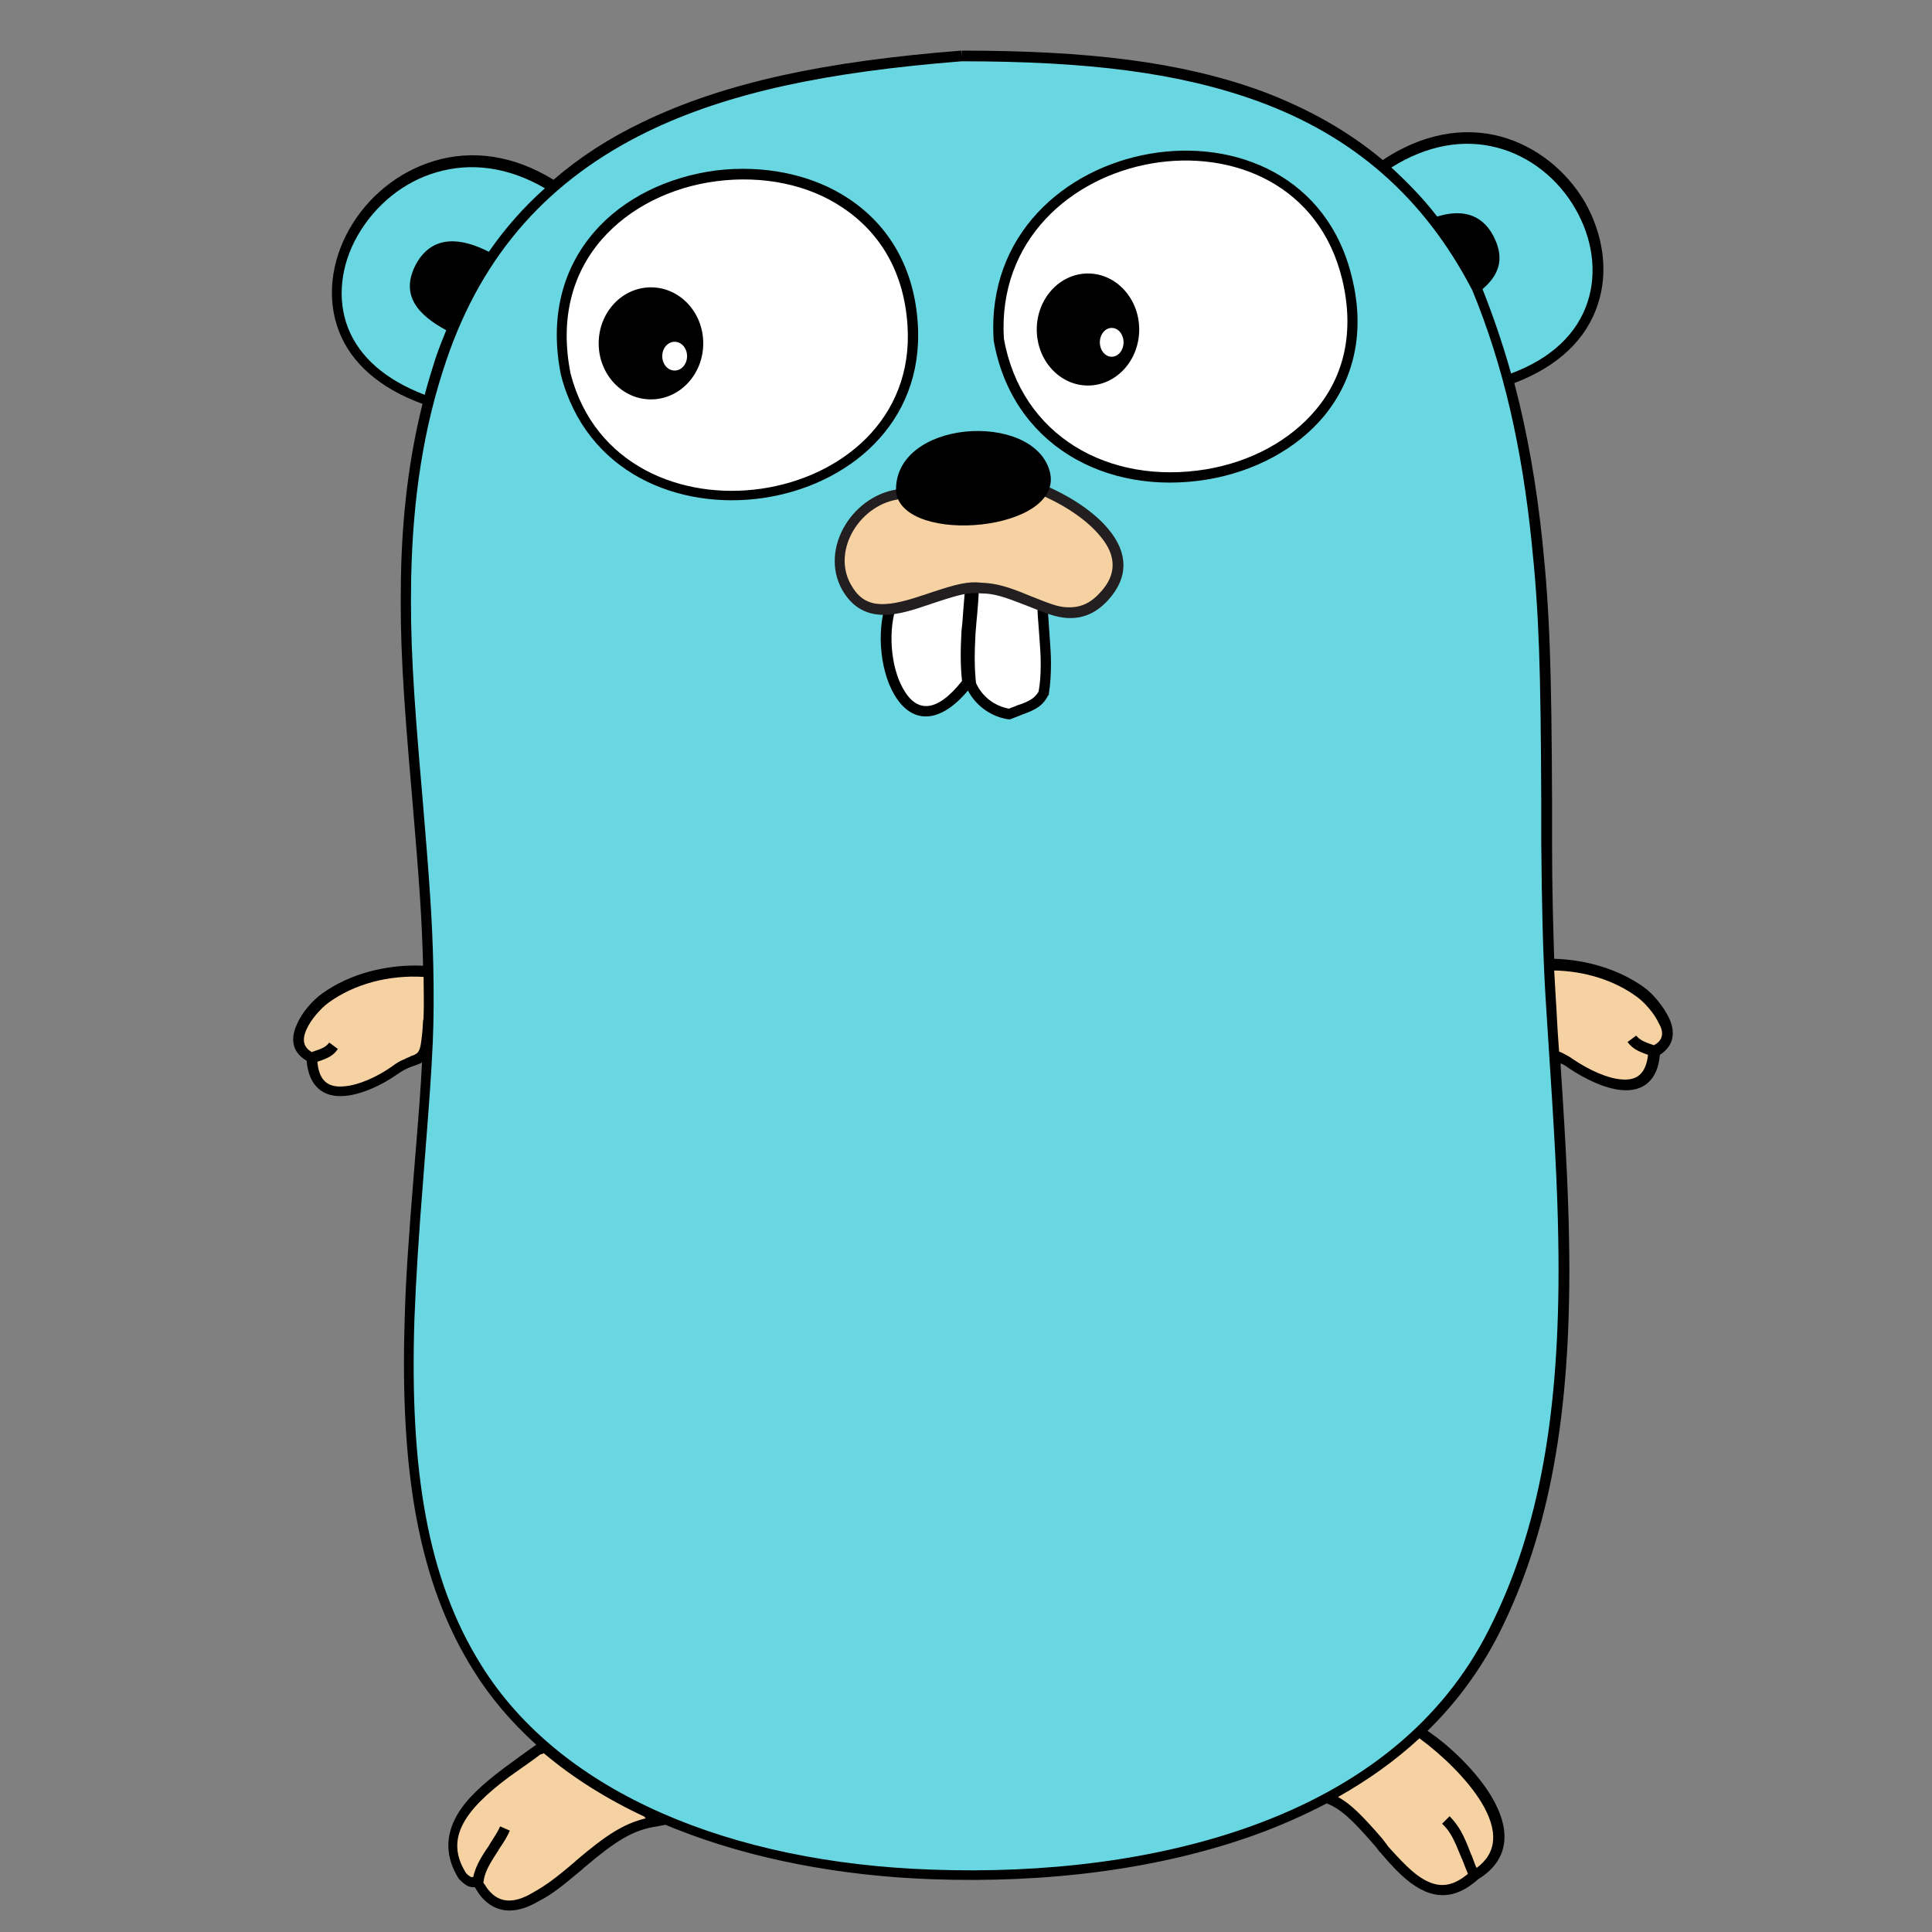
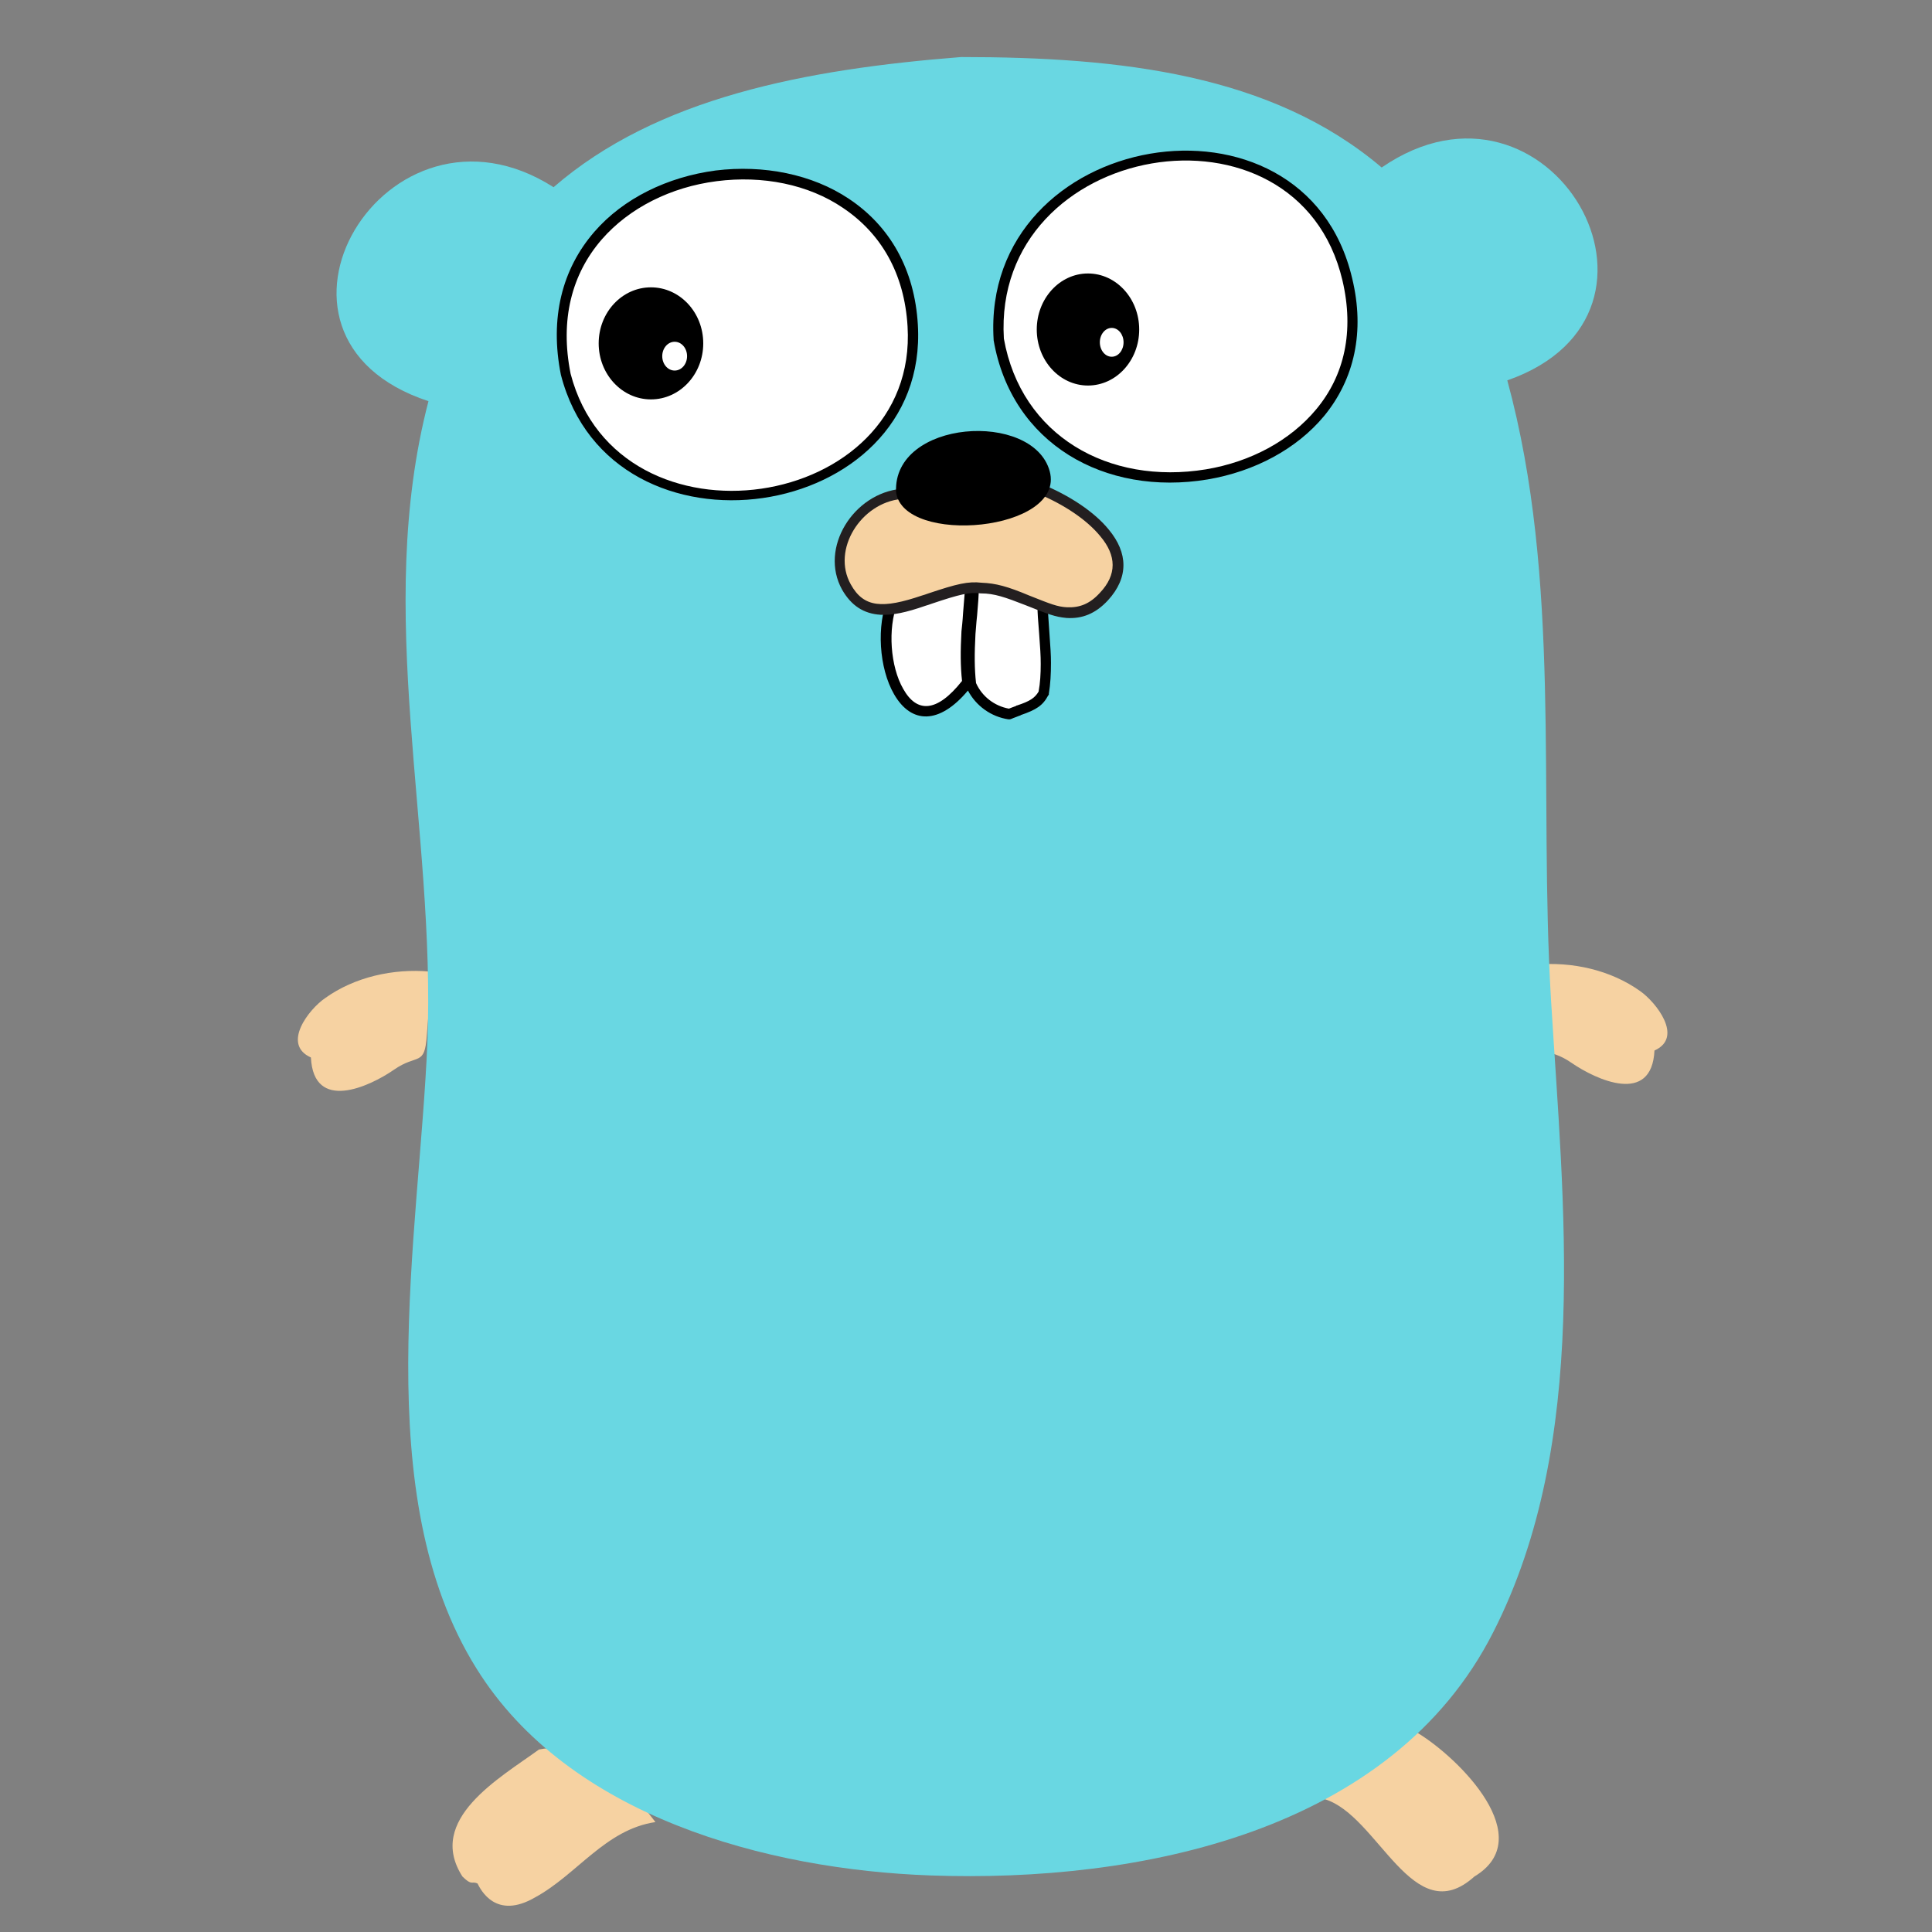
<svg xmlns="http://www.w3.org/2000/svg" width="40" height="40" viewBox="0 0 40 40" fill="none">
  <rect x="0" y="0" width="40" height="40" fill="#808080" stroke="none" />
  <path d="M6.437 21.894C6.493 23.032 7.643 22.502 8.156 22.148C8.647 21.805 8.792 22.093 8.837 21.43C8.871 20.988 8.915 20.557 8.893 20.115C8.145 20.049 7.341 20.226 6.727 20.668C6.404 20.889 5.823 21.618 6.437 21.894H6.437ZM29.354 35.88C30.236 36.421 31.855 38.056 30.526 38.851C29.253 40 28.539 37.581 27.423 37.249C27.903 36.598 28.506 36.001 29.354 35.88ZM13.57 37.724C12.532 37.879 11.951 38.807 11.081 39.282C10.266 39.757 9.953 39.127 9.886 38.995C9.764 38.94 9.775 39.05 9.574 38.851C8.815 37.669 10.355 36.807 11.159 36.222C12.275 36.001 12.978 36.962 13.57 37.724ZM34.254 21.75C34.199 22.888 33.049 22.358 32.535 22.004C32.044 21.662 31.899 21.949 31.855 21.286C31.821 20.845 31.776 20.414 31.799 19.972C32.547 19.905 33.35 20.082 33.964 20.524C34.277 20.745 34.868 21.474 34.254 21.75Z" fill="#F6D2A2" />
  <path d="M31.207 7.875C35.192 6.483 32.078 1.081 28.606 3.468C26.329 1.534 23.193 1.181 19.899 1.181C16.674 1.435 13.604 2.02 11.461 3.876C8 1.667 4.808 6.969 8.871 8.306C7.732 12.681 9.027 17.144 8.848 21.596C8.681 25.595 7.62 30.952 9.864 34.543C11.773 37.614 15.881 38.707 19.263 38.829C23.583 38.983 28.818 37.934 30.917 33.791C32.926 29.848 32.368 24.932 32.111 20.679C31.855 16.381 32.335 12.018 31.207 7.875L31.207 7.875Z" fill="#69D7E2" />
-   <path d="M34.556 21.076C34.444 20.845 34.232 20.579 34.031 20.436C33.518 20.071 32.859 19.872 32.178 19.85C32.156 19.165 32.134 18.414 32.134 17.464V16.602C32.122 13.885 32.089 12.692 31.933 11.2C31.81 10.03 31.62 8.947 31.352 7.931C32.257 7.588 32.848 7.025 33.083 6.296C33.306 5.622 33.194 4.859 32.815 4.186C32.424 3.523 31.799 3.026 31.073 2.827C30.292 2.617 29.444 2.772 28.628 3.313C27.903 2.705 27.066 2.241 26.128 1.888C24.465 1.28 22.534 1.048 19.91 1.048V1.159L19.899 1.048C17.098 1.269 15.021 1.7 13.302 2.529C12.61 2.86 11.996 3.258 11.46 3.722C10.634 3.214 9.775 3.092 8.982 3.335C8.246 3.556 7.609 4.075 7.23 4.749C6.85 5.423 6.761 6.196 7.018 6.859C7.274 7.522 7.866 8.041 8.748 8.362C8.469 9.477 8.324 10.659 8.301 11.963C8.279 13.233 8.335 14.25 8.536 16.547C8.681 18.26 8.737 19.044 8.759 19.994C8 19.961 7.241 20.16 6.671 20.569C6.471 20.712 6.247 20.966 6.147 21.209C6.002 21.519 6.058 21.795 6.348 21.96C6.392 22.491 6.694 22.734 7.152 22.689C7.486 22.656 7.888 22.48 8.234 22.236C8.307 22.184 8.386 22.14 8.469 22.104C8.502 22.093 8.525 22.082 8.558 22.071C8.558 22.071 8.625 22.049 8.647 22.038C8.681 22.027 8.714 22.015 8.737 21.994C8.714 22.513 8.67 23.054 8.569 24.291C8.458 25.683 8.402 26.445 8.379 27.296C8.279 30.456 8.658 32.753 9.797 34.576C10.154 35.151 10.59 35.659 11.103 36.123C11.003 36.189 10.579 36.498 10.444 36.598C9.976 36.951 9.652 37.249 9.462 37.581C9.217 38.012 9.217 38.443 9.496 38.895L9.507 38.907L9.518 38.918C9.641 39.039 9.708 39.072 9.797 39.072H9.83C9.842 39.094 9.853 39.105 9.864 39.127C9.897 39.183 9.931 39.227 9.964 39.271C10.243 39.592 10.634 39.669 11.159 39.359C11.438 39.216 11.639 39.05 12.063 38.697L12.085 38.674C12.766 38.1 13.101 37.89 13.604 37.813L13.782 37.78C13.849 37.813 13.916 37.835 13.994 37.868C15.579 38.498 17.421 38.84 19.285 38.907C21.696 38.995 24.018 38.697 25.983 37.99C26.508 37.802 26.999 37.581 27.468 37.338C27.758 37.448 28.003 37.68 28.472 38.222C28.494 38.244 28.494 38.244 28.506 38.266C28.528 38.288 28.528 38.299 28.539 38.31C28.561 38.343 28.595 38.365 28.617 38.398C28.986 38.829 29.231 39.039 29.51 39.161C29.879 39.315 30.236 39.238 30.604 38.907C31.252 38.509 31.296 37.89 30.872 37.183C30.571 36.686 30.046 36.167 29.555 35.835C30.135 35.272 30.638 34.598 31.028 33.836C32.1 31.715 32.513 29.24 32.491 26.059C32.48 24.932 32.435 23.949 32.312 22.071V22.016C32.368 22.038 32.424 22.071 32.48 22.115C32.826 22.347 33.227 22.535 33.562 22.568C34.02 22.612 34.321 22.369 34.366 21.839C34.645 21.662 34.701 21.386 34.556 21.077L34.556 21.076ZM31.006 3.059C31.676 3.236 32.257 3.7 32.614 4.318C32.971 4.937 33.071 5.633 32.87 6.251C32.658 6.903 32.123 7.422 31.285 7.732C31.118 7.14 30.921 6.558 30.694 5.986C31.017 5.71 31.174 5.368 30.917 4.882C30.66 4.395 30.214 4.34 29.756 4.484C29.466 4.108 29.142 3.777 28.807 3.468C29.544 3.004 30.303 2.871 31.006 3.059ZM7.207 6.793C6.973 6.196 7.051 5.489 7.408 4.871C7.766 4.252 8.346 3.766 9.038 3.567C9.753 3.357 10.523 3.456 11.282 3.898C10.843 4.289 10.453 4.73 10.121 5.213C9.54 4.915 8.949 4.859 8.614 5.467C8.268 6.119 8.67 6.528 9.239 6.837C9.161 7.025 9.083 7.224 9.016 7.422C8.938 7.665 8.86 7.919 8.793 8.174C7.978 7.864 7.442 7.389 7.207 6.793ZM8.558 21.85C8.547 21.85 8.48 21.872 8.48 21.883C8.447 21.894 8.413 21.905 8.38 21.927C8.29 21.96 8.201 22.015 8.112 22.082C7.799 22.303 7.42 22.468 7.129 22.491C6.794 22.524 6.605 22.38 6.571 21.982C6.806 21.905 6.906 21.85 6.995 21.717L6.817 21.585C6.75 21.673 6.683 21.706 6.482 21.772C6.471 21.772 6.471 21.772 6.459 21.784C6.281 21.684 6.247 21.529 6.348 21.308C6.437 21.11 6.638 20.878 6.806 20.756C7.341 20.369 8.056 20.182 8.77 20.226C8.77 20.502 8.781 20.778 8.77 21.043C8.77 21.076 8.77 21.099 8.759 21.132C8.748 21.286 8.748 21.353 8.737 21.43C8.703 21.75 8.681 21.794 8.558 21.85ZM11.929 38.52L11.907 38.542C11.494 38.895 11.293 39.039 11.036 39.183C10.612 39.437 10.322 39.381 10.121 39.138C10.087 39.105 10.065 39.061 10.043 39.028C10.032 39.017 10.02 38.995 10.009 38.984V38.973C10.032 38.774 10.11 38.63 10.311 38.321C10.322 38.31 10.322 38.31 10.322 38.299C10.445 38.122 10.501 38.023 10.556 37.901L10.355 37.813C10.311 37.912 10.255 38.001 10.143 38.177C10.132 38.188 10.132 38.188 10.132 38.199C9.931 38.487 9.842 38.663 9.797 38.862H9.786H9.752C9.73 38.851 9.697 38.829 9.652 38.785C9.217 38.1 9.563 37.514 10.545 36.785C10.668 36.697 11.081 36.41 11.192 36.321C11.215 36.321 11.237 36.31 11.259 36.299C11.862 36.807 12.565 37.249 13.347 37.614C13.347 37.625 13.358 37.636 13.369 37.647C12.912 37.758 12.554 37.989 11.929 38.52H11.929ZM30.671 37.316C31.017 37.89 31.006 38.354 30.571 38.674C30.538 38.608 30.515 38.531 30.471 38.42C30.471 38.409 30.471 38.409 30.459 38.398C30.303 37.978 30.203 37.802 30.013 37.603L29.857 37.758C30.024 37.912 30.102 38.078 30.258 38.465C30.258 38.476 30.258 38.476 30.27 38.487C30.325 38.63 30.359 38.719 30.392 38.796C30.102 39.039 29.845 39.083 29.578 38.962C29.343 38.862 29.12 38.652 28.763 38.255C28.74 38.233 28.718 38.199 28.696 38.166C28.684 38.155 28.673 38.144 28.662 38.122C28.64 38.1 28.64 38.1 28.629 38.078C28.216 37.603 27.97 37.349 27.702 37.205C28.327 36.852 28.886 36.454 29.388 35.99C29.857 36.332 30.381 36.84 30.671 37.316ZM30.828 33.736C29.868 35.648 28.171 36.995 25.894 37.813C23.951 38.509 21.652 38.796 19.274 38.708C15.178 38.564 11.628 37.15 9.965 34.477C8.848 32.698 8.48 30.433 8.58 27.318C8.614 26.468 8.659 25.705 8.77 24.313C8.893 22.745 8.927 22.292 8.96 21.585C8.982 21.076 8.982 20.557 8.971 20.005C8.949 19.033 8.893 18.259 8.748 16.525C8.547 14.227 8.491 13.222 8.513 11.963C8.547 10.306 8.77 8.847 9.239 7.467C9.998 5.224 11.393 3.71 13.403 2.727C15.088 1.91 17.131 1.49 19.91 1.269C22.512 1.269 24.409 1.501 26.05 2.098C28.015 2.816 29.477 4.075 30.482 6.008C31.129 7.577 31.509 9.267 31.709 11.211C31.866 12.692 31.899 13.885 31.91 16.591V17.453C31.922 18.79 31.944 19.729 32 20.668C32.022 21.032 32.033 21.187 32.089 22.06C32.212 23.938 32.257 24.91 32.267 26.037C32.29 29.207 31.888 31.648 30.828 33.736H30.828ZM34.243 21.64C34.232 21.64 34.221 21.629 34.21 21.629C34.009 21.563 33.942 21.518 33.875 21.441L33.697 21.574C33.797 21.706 33.897 21.761 34.121 21.839C34.076 22.236 33.886 22.38 33.563 22.347C33.272 22.325 32.893 22.148 32.58 21.938C32.491 21.872 32.402 21.828 32.312 21.784C32.301 21.784 32.29 21.772 32.279 21.772C32.234 21.165 32.234 21.01 32.212 20.69L32.178 20.093C32.803 20.104 33.417 20.292 33.886 20.635C34.054 20.756 34.255 20.988 34.344 21.187C34.456 21.375 34.433 21.54 34.243 21.64Z" fill="black" />
  <path d="M21.592 12.573C21.603 13.137 21.715 13.755 21.614 14.352C21.458 14.639 21.168 14.673 20.911 14.783C20.554 14.728 20.253 14.496 20.108 14.164C20.018 13.491 20.13 12.85 20.163 12.176C20.163 12.154 20.587 12.187 20.967 12.297C21.291 12.397 21.592 12.562 21.592 12.573ZM18.433 12.618C18.12 13.789 18.846 15.7 20.041 14.131C19.951 13.468 20.052 12.828 20.085 12.176C20.096 12.121 18.444 12.54 18.433 12.618Z" fill="white" />
  <path d="M21.726 13.093C21.703 12.761 21.692 12.629 21.692 12.463V12.386L21.614 12.364L20.208 11.933V11.855L20.062 11.889H20.051V11.9L18.466 12.297L18.41 12.309L18.388 12.364C18.142 12.949 18.198 13.833 18.511 14.374C18.868 14.993 19.448 15.004 20.04 14.297C20.123 14.454 20.241 14.59 20.387 14.694C20.532 14.798 20.7 14.866 20.877 14.893H20.911L20.944 14.882C20.989 14.86 21.034 14.849 21.112 14.816C21.123 14.816 21.123 14.816 21.134 14.805C21.458 14.694 21.592 14.606 21.703 14.396L21.715 14.385V14.363C21.748 14.164 21.759 13.954 21.759 13.723C21.759 13.557 21.748 13.402 21.726 13.093ZM19.94 12.684C19.928 12.883 19.917 12.96 19.906 13.071C19.884 13.479 19.884 13.789 19.918 14.098C19.393 14.761 18.98 14.761 18.701 14.264C18.433 13.8 18.377 13.015 18.578 12.496L19.984 12.143C19.973 12.286 19.962 12.43 19.94 12.684ZM21.503 14.319C21.424 14.451 21.324 14.518 21.056 14.606C21.045 14.606 21.045 14.606 21.034 14.617C20.967 14.639 20.922 14.661 20.889 14.672C20.587 14.617 20.331 14.418 20.208 14.142C20.174 13.844 20.174 13.535 20.196 13.126C20.208 13.015 20.208 12.938 20.23 12.739C20.252 12.485 20.264 12.331 20.264 12.187L21.48 12.552C21.48 12.695 21.491 12.828 21.514 13.115C21.536 13.413 21.547 13.568 21.547 13.745C21.547 13.954 21.536 14.142 21.503 14.319Z" fill="black" />
  <path d="M11.714 7.761C12.741 11.715 19.137 10.699 18.892 6.733C18.602 1.983 10.732 2.9 11.714 7.761" fill="white" />
  <path d="M19.003 6.722C18.936 5.573 18.422 4.678 17.574 4.115C16.815 3.607 15.81 3.408 14.816 3.53C13.823 3.662 12.908 4.104 12.305 4.8C11.635 5.573 11.378 6.59 11.613 7.761L11.713 7.738L11.613 7.761C12.662 11.826 19.248 10.843 19.003 6.722ZM11.814 7.739C11.59 6.623 11.836 5.673 12.461 4.955C13.03 4.303 13.89 3.872 14.839 3.751C15.788 3.629 16.736 3.817 17.451 4.303C18.243 4.833 18.724 5.662 18.79 6.755C19.025 10.611 12.807 11.539 11.814 7.739H11.814Z" fill="black" />
  <path d="M13.477 8.269C14.075 8.269 14.56 7.749 14.56 7.109C14.56 6.468 14.075 5.949 13.477 5.949C12.879 5.949 12.395 6.468 12.395 7.109C12.395 7.749 12.879 8.269 13.477 8.269Z" fill="black" />
  <path d="M13.968 7.672C14.11 7.672 14.225 7.539 14.225 7.374C14.225 7.209 14.11 7.076 13.968 7.076C13.826 7.076 13.711 7.209 13.711 7.374C13.711 7.539 13.826 7.672 13.968 7.672Z" fill="white" />
  <path d="M20.684 7.021C21.476 11.562 28.978 10.357 27.895 5.784C26.924 1.674 20.416 2.812 20.684 7.021Z" fill="white" />
  <path d="M27.995 5.762C27.002 1.531 20.304 2.691 20.572 7.032V7.043C20.941 9.186 22.872 10.28 25.004 9.926C25.975 9.761 26.846 9.297 27.415 8.612C28.04 7.85 28.263 6.867 27.995 5.762ZM27.247 8.479C26.712 9.12 25.897 9.562 24.97 9.717C22.95 10.048 21.141 9.021 20.784 7.01C20.539 2.923 26.857 1.829 27.794 5.806C28.04 6.855 27.839 7.772 27.247 8.479Z" fill="black" />
  <path d="M22.525 7.982C23.111 7.982 23.586 7.463 23.586 6.822C23.586 6.182 23.111 5.662 22.525 5.662C21.94 5.662 21.465 6.182 21.465 6.822C21.465 7.463 21.94 7.982 22.525 7.982Z" fill="black" />
  <path d="M23.017 7.386C23.153 7.386 23.262 7.252 23.262 7.087C23.262 6.923 23.153 6.789 23.017 6.789C22.881 6.789 22.771 6.923 22.771 7.087C22.771 7.252 22.881 7.386 23.017 7.386Z" fill="white" />
  <path d="M18.664 10.231C17.782 10.309 17.067 11.336 17.525 12.153C18.128 13.236 19.478 12.054 20.316 12.164C21.287 12.187 22.079 13.181 22.849 12.341C23.709 11.413 22.481 10.507 21.51 10.11L18.664 10.231Z" fill="#F6D2A2" />
  <path d="M22.961 10.971C22.659 10.596 22.135 10.253 21.565 10.021L21.543 10.01H21.521L18.663 10.121C17.67 10.209 16.955 11.347 17.435 12.209C17.625 12.54 17.882 12.706 18.228 12.728C18.485 12.739 18.753 12.684 19.166 12.54C19.199 12.529 19.244 12.518 19.299 12.496C19.858 12.308 20.081 12.253 20.304 12.286H20.315C20.583 12.286 20.806 12.363 21.231 12.529C21.7 12.717 21.845 12.772 22.079 12.794C22.403 12.816 22.682 12.706 22.938 12.43C23.374 11.954 23.352 11.446 22.961 10.971ZM22.771 12.275C22.559 12.507 22.347 12.584 22.09 12.573C21.889 12.562 21.755 12.507 21.309 12.33C20.862 12.142 20.617 12.076 20.326 12.065C20.047 12.032 19.813 12.087 19.221 12.286C19.166 12.308 19.121 12.319 19.087 12.33C18.273 12.606 17.882 12.584 17.614 12.098C17.212 11.38 17.826 10.408 18.663 10.331L21.487 10.22C22.023 10.441 22.503 10.761 22.782 11.104C23.117 11.502 23.128 11.899 22.771 12.275Z" fill="#231F20" />
  <path d="M21.733 9.756C21.387 8.497 18.485 8.685 18.552 10.187C18.697 11.303 22.068 11.004 21.733 9.756Z" fill="black" />
</svg>